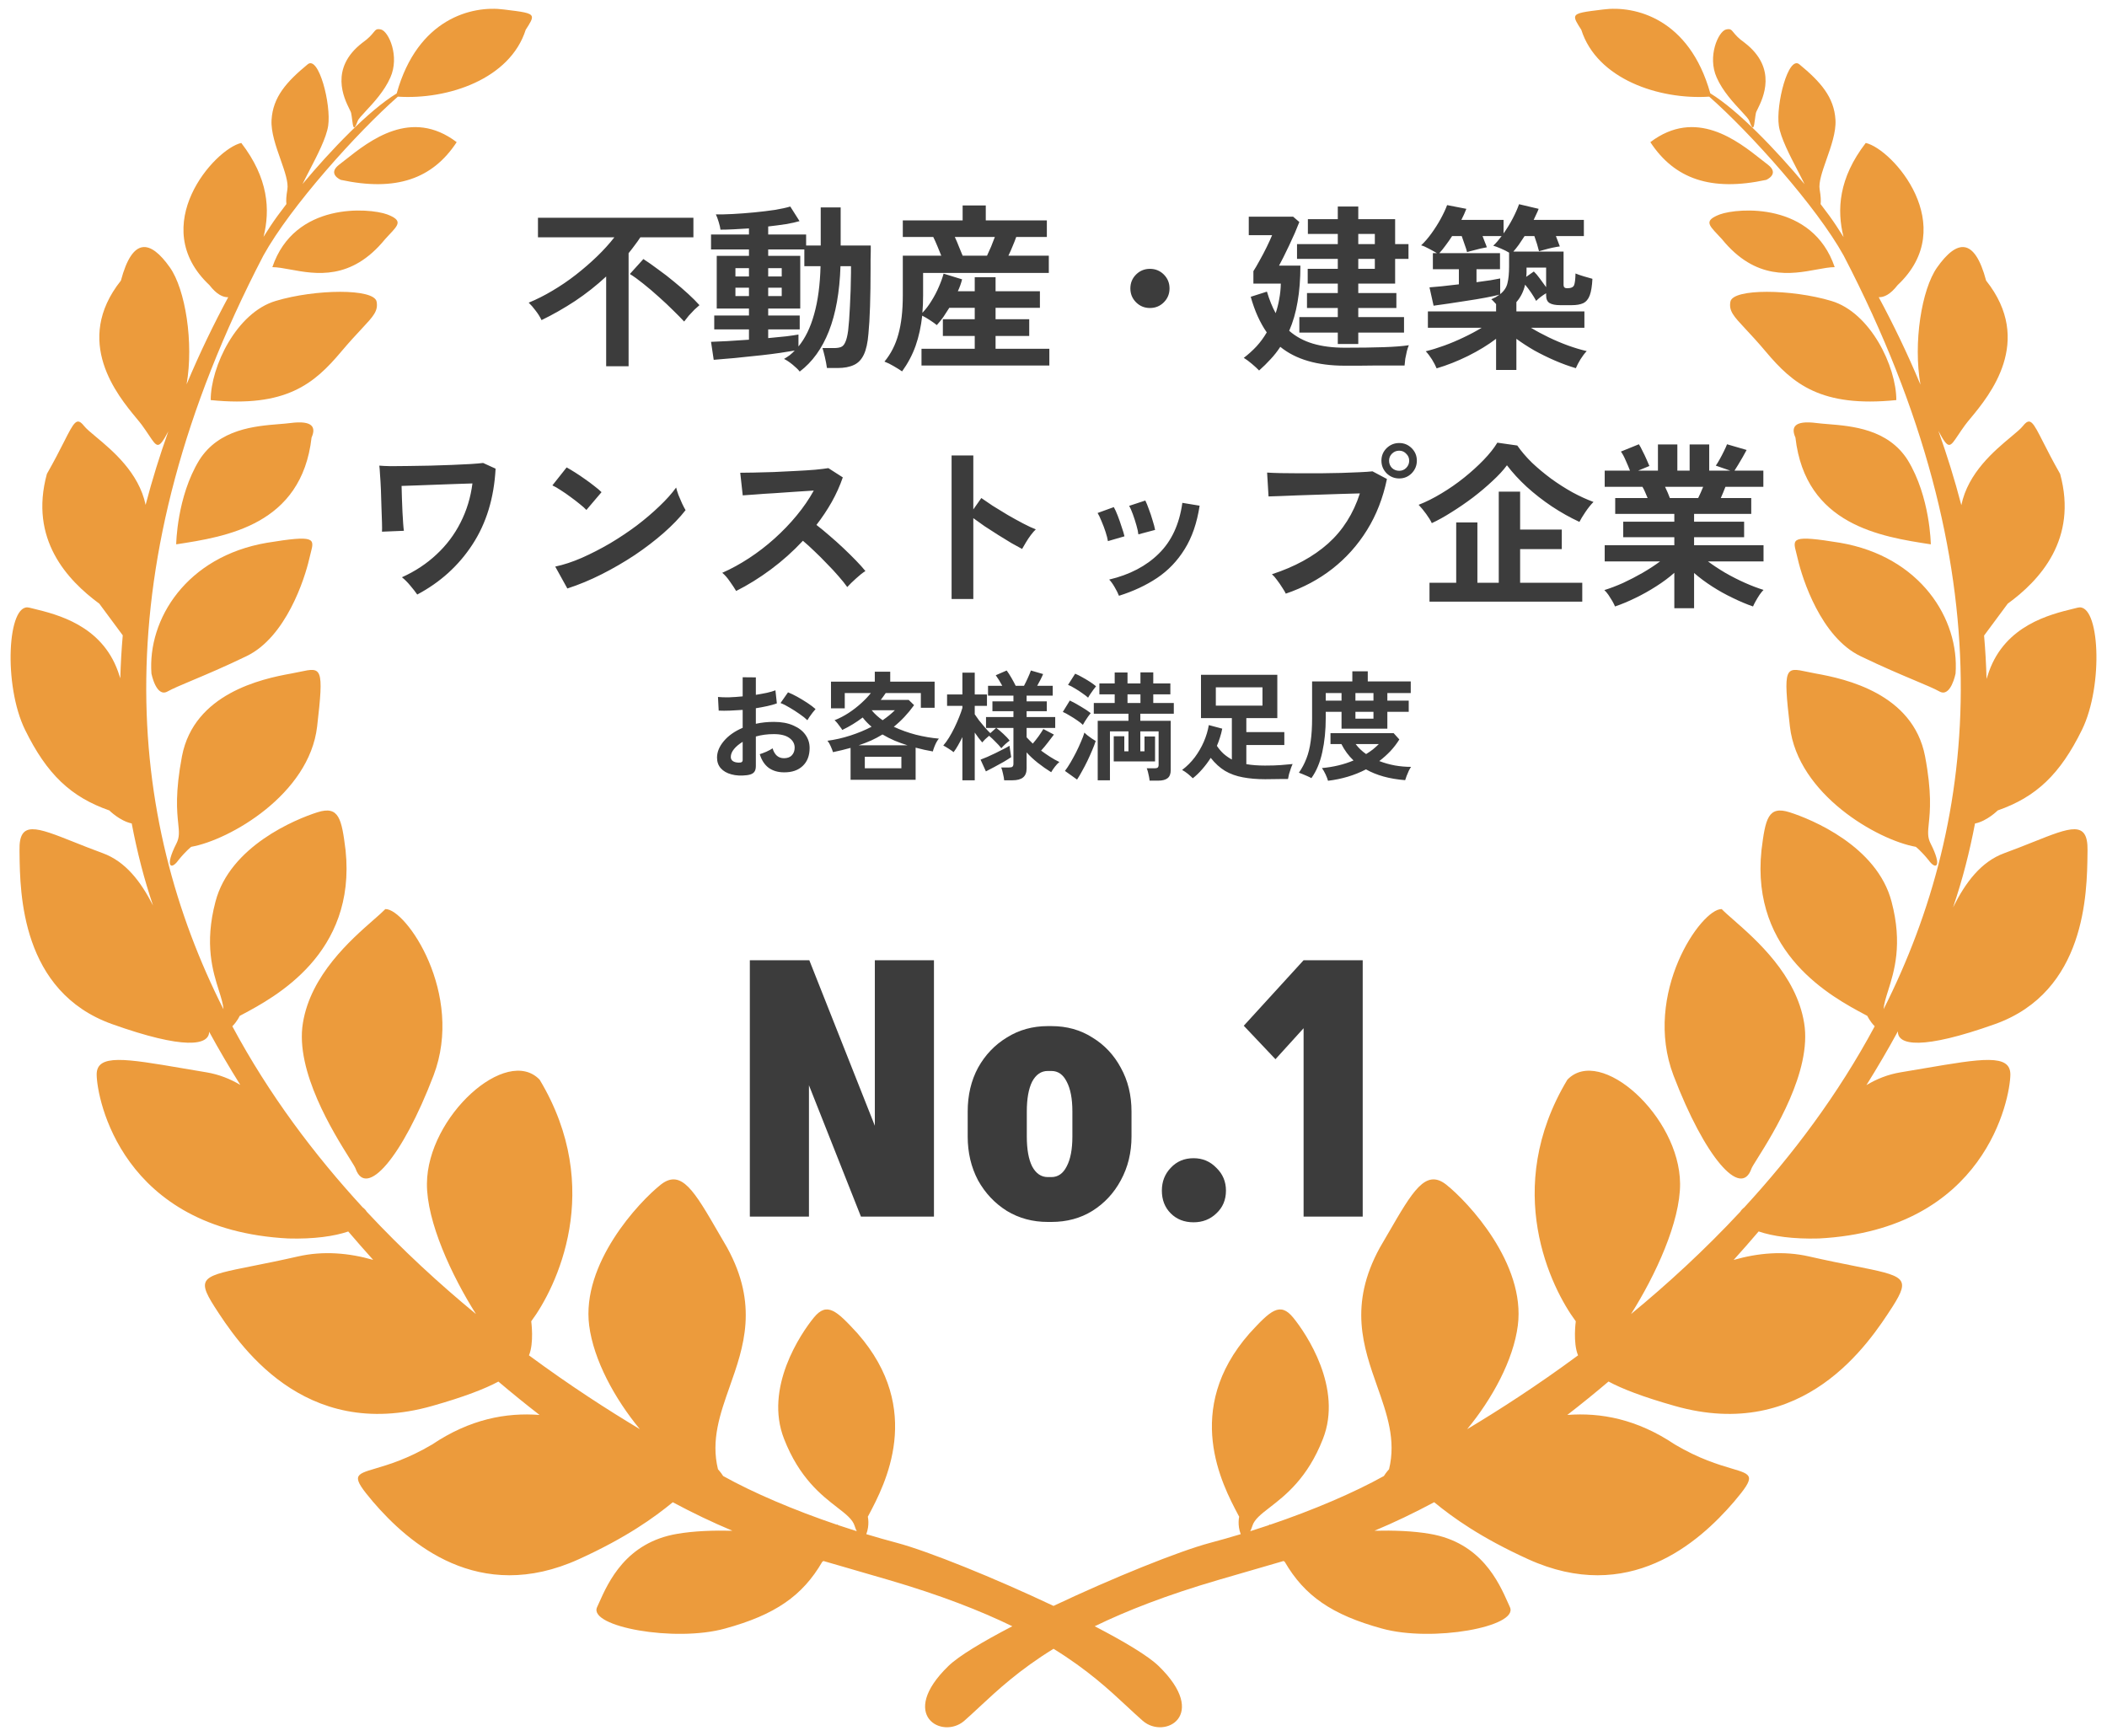
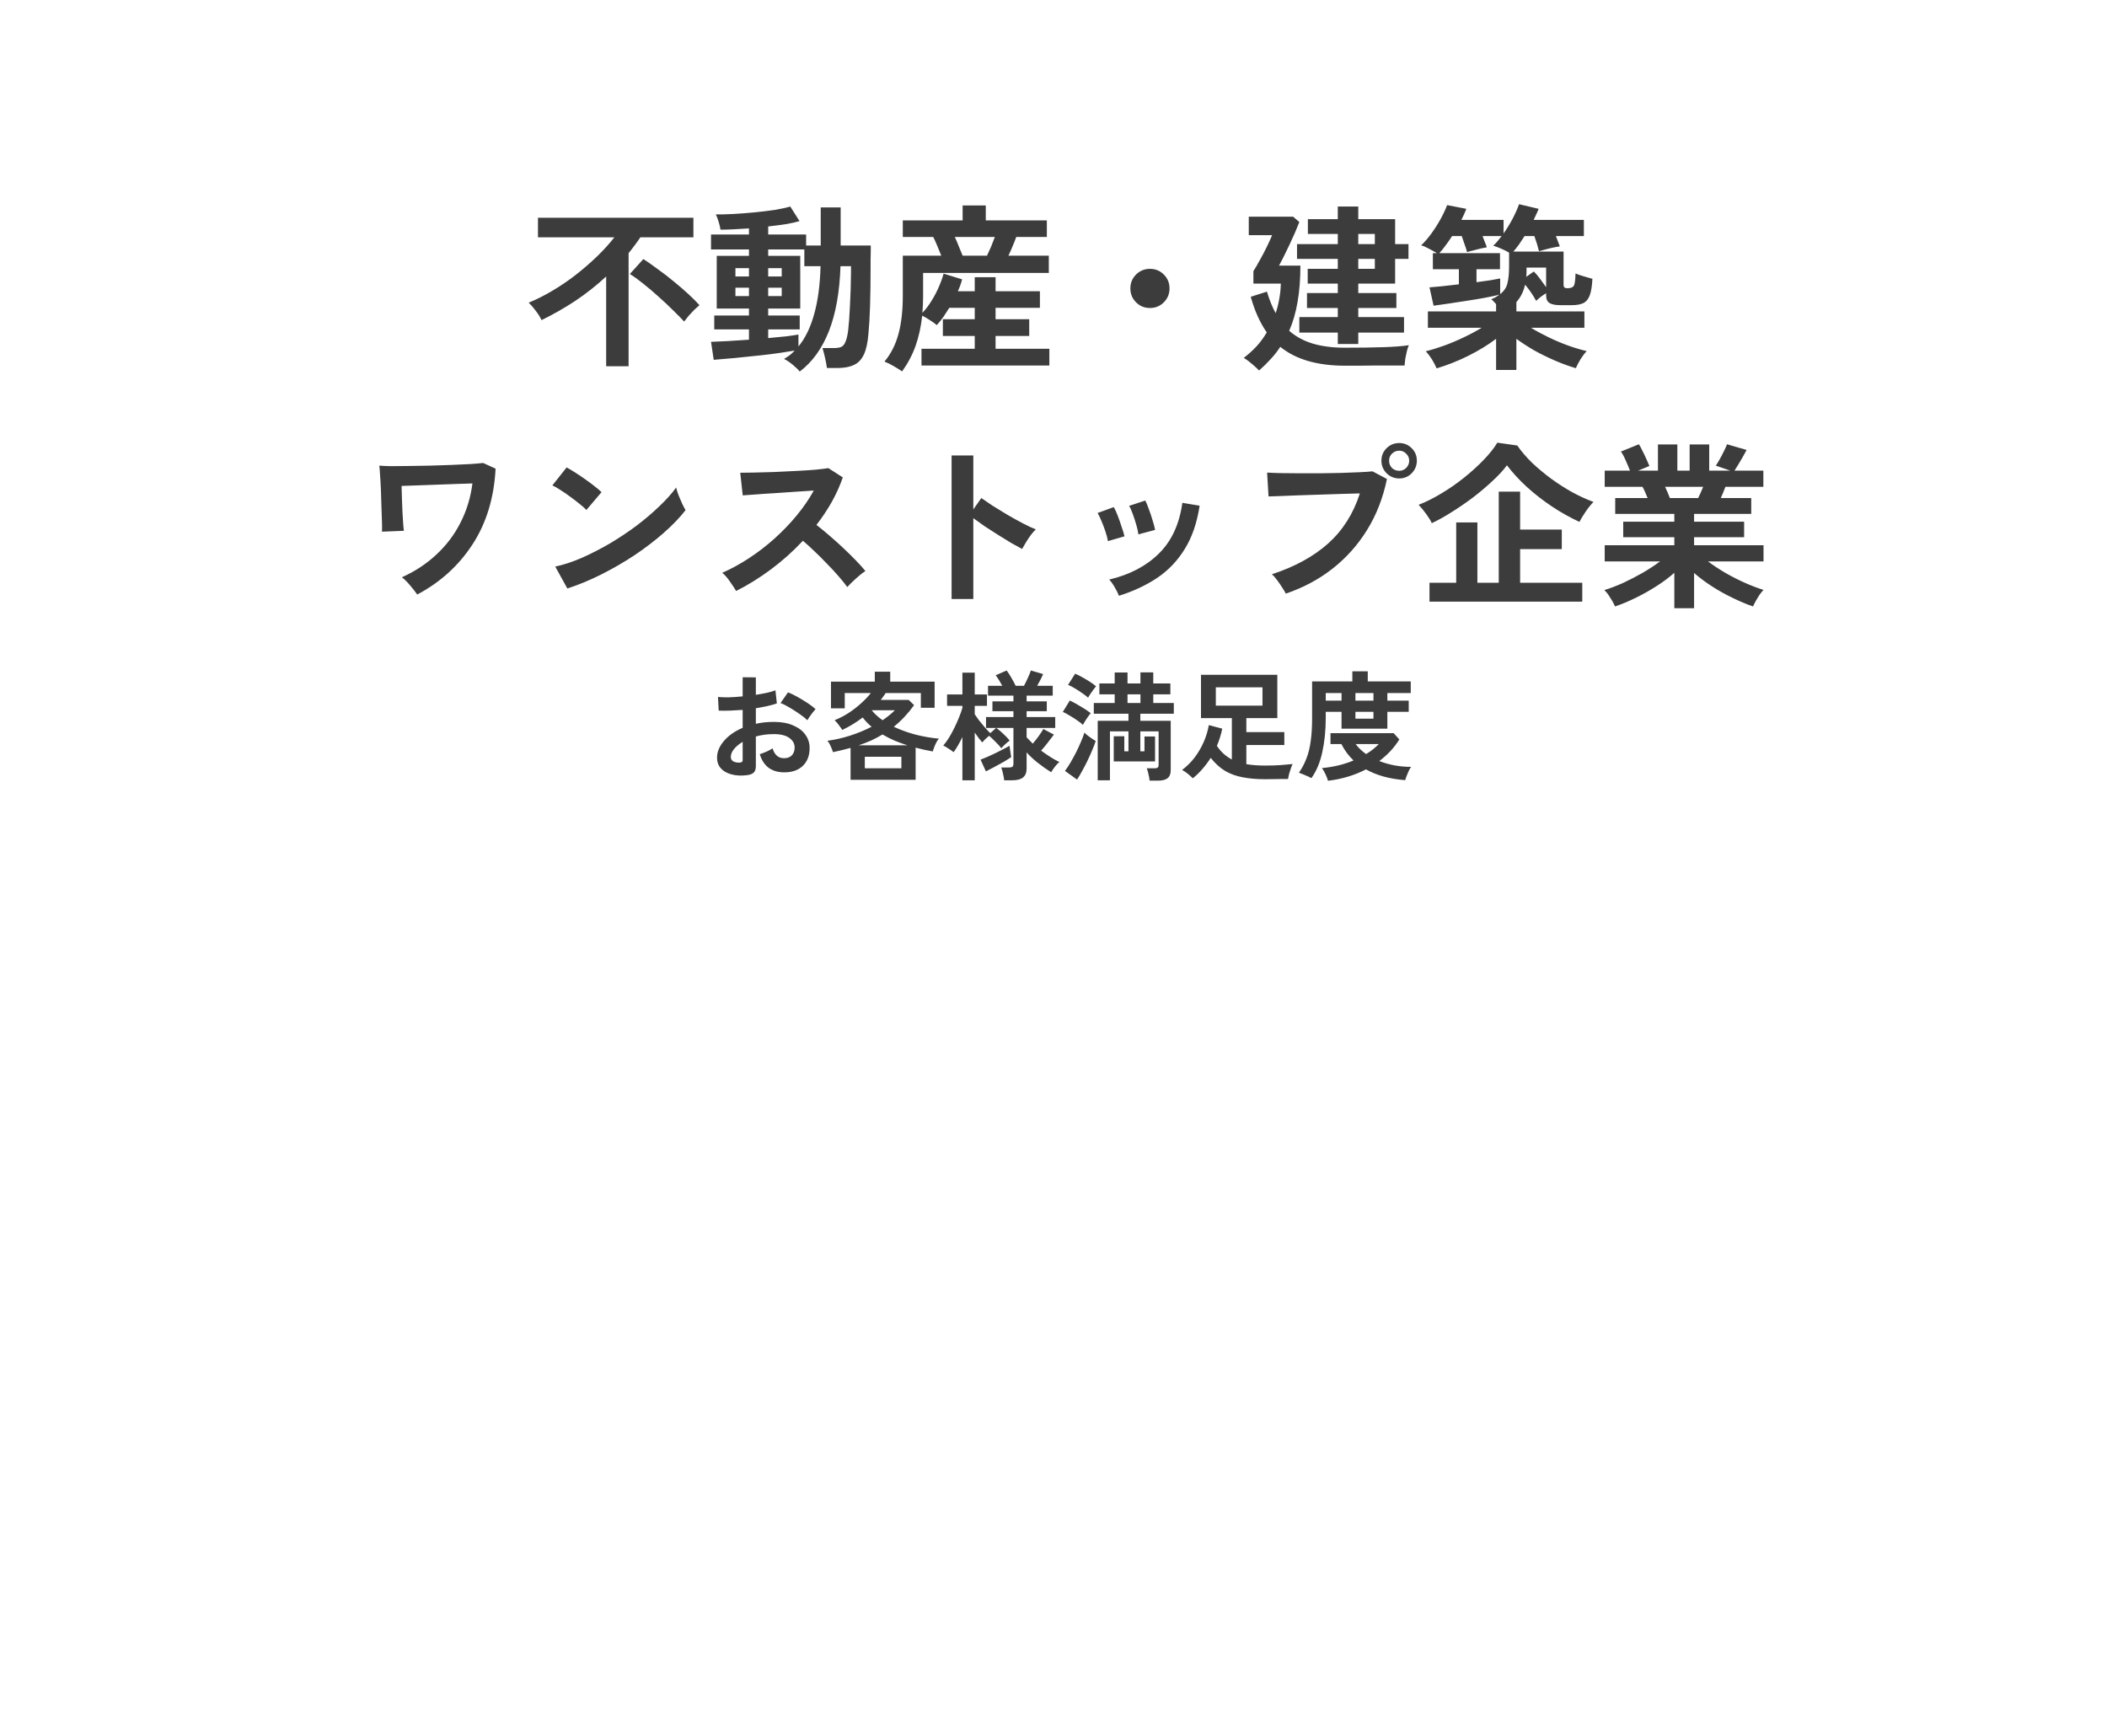
<svg xmlns="http://www.w3.org/2000/svg" width="142" height="117" viewBox="0 0 142 117" fill="none">
-   <path fill-rule="evenodd" clip-rule="evenodd" d="M26.813 6.514C30.198 6.734 34.378 5.323 35.429 2.008C35.731 1.539 35.905 1.269 35.836 1.094C35.744 0.857 35.211 0.792 33.956 0.639C31.819 0.358 28.144 1.237 26.734 6.299C24.863 7.435 22.291 10.126 20.388 12.405C20.523 12.126 20.684 11.815 20.854 11.488L20.854 11.488C21.386 10.463 21.997 9.286 22.117 8.478C22.33 7.038 21.478 3.714 20.733 4.337C19.312 5.51 18.39 6.541 18.301 8.087C18.255 8.893 18.594 9.859 18.905 10.742C19.19 11.553 19.451 12.295 19.366 12.78C19.289 13.224 19.276 13.54 19.302 13.753C18.858 14.328 18.49 14.836 18.23 15.233C18.076 15.47 17.919 15.713 17.761 15.963C18.219 14.135 18.087 12.005 16.261 9.635C14.45 10.043 9.871 15.234 14.113 19.216C14.611 19.86 15.041 20.045 15.381 20.032C14.428 21.802 13.469 23.769 12.575 25.905C13.067 23.094 12.492 19.5 11.449 18.024C10.118 16.14 8.929 15.98 8.148 18.913C4.898 23.003 7.928 26.659 9.191 28.184C9.35 28.375 9.48 28.533 9.568 28.654C9.758 28.914 9.911 29.144 10.04 29.337L10.04 29.337C10.31 29.742 10.47 29.982 10.635 29.986C10.815 29.99 11.001 29.716 11.345 29.075C10.781 30.656 10.263 32.31 9.814 34.027C9.354 31.85 7.581 30.371 6.472 29.446C6.107 29.142 5.814 28.897 5.663 28.707C5.171 28.088 4.993 28.439 4.306 29.792C4.027 30.343 3.663 31.059 3.16 31.942C1.953 36.351 4.545 39.106 6.693 40.688L8.273 42.822C8.19 43.775 8.134 44.74 8.107 45.716C8.058 45.56 8.007 45.406 7.953 45.257C6.839 42.143 3.856 41.416 2.272 41.029C2.165 41.003 2.064 40.978 1.971 40.955C0.498 40.581 0.214 46.181 1.687 49.185C3.16 52.189 4.775 53.718 7.367 54.624C7.367 54.624 8.074 55.333 8.877 55.501C9.056 56.448 9.268 57.4 9.515 58.357C9.744 59.24 10.011 60.132 10.314 61.033C9.489 59.411 8.458 58.065 6.924 57.504C6.209 57.243 5.566 56.987 4.993 56.758C2.446 55.745 1.271 55.277 1.315 57.309C1.316 57.382 1.317 57.458 1.317 57.539L1.317 57.539L1.317 57.539C1.349 60.202 1.429 66.832 7.545 69.023C12.418 70.76 14.088 70.465 14.096 69.541C14.748 70.737 15.45 71.933 16.195 73.124C15.511 72.717 14.76 72.418 13.917 72.276C13.362 72.184 12.837 72.095 12.344 72.011L12.343 72.01C8.442 71.346 6.5 71.015 6.515 72.436C6.533 74.035 8.184 82.888 19.42 83.474C21.152 83.524 22.54 83.323 23.471 83.003C24.021 83.648 24.581 84.286 25.15 84.917C23.517 84.451 21.797 84.297 20.093 84.683C18.886 84.958 17.873 85.16 17.039 85.326C13.656 86.001 13.196 86.093 14.449 88.061C16.029 90.514 20.413 97.233 29.128 94.762C31.291 94.15 32.697 93.6 33.589 93.12C34.505 93.896 35.43 94.647 36.363 95.369C34.11 95.197 31.675 95.648 29.128 97.357C27.488 98.33 26.178 98.718 25.311 98.975C23.879 99.399 23.653 99.466 25.134 101.215C27.531 104.006 32.252 108.165 39.015 105.09C42.221 103.632 44.095 102.278 45.341 101.253C46.687 101.973 48.029 102.616 49.361 103.173C48.074 103.144 46.771 103.186 45.636 103.383C42.186 103.965 40.999 106.626 40.366 108.046C40.321 108.145 40.28 108.239 40.24 108.325C39.637 109.64 45.476 110.707 48.867 109.765C52.239 108.841 54.085 107.561 55.416 105.268L55.426 105.261L55.439 105.252L55.463 105.235L55.495 105.213L56.513 105.508L56.516 105.509L56.517 105.509L56.522 105.51C57.743 105.864 58.868 106.19 59.907 106.494C63.388 107.513 66.083 108.568 68.224 109.611C66.225 110.648 64.617 111.612 63.919 112.289C60.493 115.613 63.511 117.266 64.984 115.986C65.319 115.692 65.659 115.376 66.017 115.042C67.24 113.904 68.69 112.554 71.001 111.13C73.312 112.554 74.763 113.904 75.985 115.043L75.985 115.043L75.986 115.044L75.987 115.044L75.987 115.045C76.345 115.378 76.683 115.693 77.018 115.986C78.492 117.266 81.509 115.613 78.083 112.289C77.385 111.612 75.777 110.648 73.778 109.611C75.918 108.568 78.614 107.512 82.095 106.494C83.136 106.189 84.264 105.862 85.489 105.508L86.506 105.213C86.556 105.249 86.585 105.268 86.585 105.268C87.916 107.561 89.763 108.841 93.135 109.765C96.525 110.707 102.365 109.64 101.761 108.325C101.747 108.293 101.732 108.26 101.717 108.226C101.691 108.169 101.664 108.109 101.636 108.046L101.636 108.046C101.003 106.626 99.816 103.965 96.365 103.383C95.228 103.185 93.921 103.144 92.632 103.173C93.965 102.615 95.309 101.971 96.655 101.25C97.902 102.275 99.776 103.63 102.986 105.09C109.748 108.165 114.47 104.006 116.866 101.215C118.347 99.466 118.121 99.399 116.69 98.975C115.823 98.718 114.513 98.33 112.872 97.357C110.321 95.645 107.882 95.196 105.626 95.369C106.561 94.646 107.488 93.894 108.406 93.116C109.297 93.598 110.705 94.149 112.873 94.762C121.588 97.233 125.972 90.514 127.552 88.061C128.805 86.093 128.345 86.001 124.962 85.326C124.128 85.16 123.116 84.958 121.908 84.683C120.199 84.296 118.474 84.452 116.838 84.921C117.409 84.288 117.971 83.647 118.523 83C119.454 83.321 120.845 83.524 122.583 83.474C133.818 82.888 135.469 74.035 135.487 72.436C135.503 71.015 133.56 71.346 129.66 72.01C129.166 72.094 128.641 72.184 128.085 72.276C127.233 72.419 126.475 72.723 125.786 73.138C126.539 71.932 127.248 70.722 127.907 69.512C127.88 70.459 129.534 70.778 134.458 69.023C140.574 66.832 140.653 60.202 140.685 57.539C140.686 57.459 140.687 57.382 140.688 57.309C140.717 55.28 139.555 55.743 137.02 56.754L137.019 56.754L137.019 56.754C136.444 56.984 135.798 57.241 135.079 57.504C133.505 58.08 132.46 59.481 131.625 61.159C131.947 60.21 132.229 59.269 132.469 58.339C132.715 57.39 132.926 56.445 133.104 55.505C133.915 55.345 134.635 54.624 134.635 54.624C137.227 53.718 138.842 52.189 140.315 49.185C141.788 46.181 141.505 40.581 140.031 40.955C139.938 40.978 139.837 41.003 139.73 41.029C138.146 41.416 135.163 42.143 134.049 45.257C133.99 45.42 133.934 45.589 133.882 45.761C133.856 44.775 133.8 43.8 133.716 42.837L135.309 40.688C137.456 39.124 140.048 36.351 138.841 31.942C138.338 31.059 137.975 30.343 137.695 29.792C137.008 28.439 136.83 28.088 136.338 28.707C136.187 28.897 135.894 29.142 135.529 29.446L135.529 29.446L135.529 29.446C134.417 30.374 132.637 31.859 132.183 34.047C131.73 32.31 131.207 30.638 130.636 29.041C130.992 29.706 131.182 29.99 131.365 29.986C131.53 29.982 131.69 29.742 131.96 29.337C132.089 29.144 132.242 28.914 132.433 28.654C132.52 28.533 132.65 28.375 132.809 28.184C134.072 26.659 137.102 23.003 133.853 18.913C133.072 15.98 131.882 16.14 130.551 18.024C129.505 19.504 128.931 23.112 129.429 25.927C128.533 23.783 127.572 21.808 126.615 20.031C126.956 20.047 127.388 19.863 127.889 19.216C132.131 15.234 127.552 10.043 125.741 9.635C123.91 12.012 123.783 14.147 124.245 15.978C124.079 15.716 123.915 15.462 123.754 15.215C123.498 14.823 123.136 14.322 122.699 13.757C122.726 13.544 122.713 13.227 122.636 12.78C122.551 12.295 122.812 11.553 123.097 10.742C123.408 9.859 123.747 8.893 123.701 8.087C123.612 6.541 122.689 5.51 121.269 4.337C120.524 3.714 119.672 7.038 119.885 8.478C120.004 9.286 120.616 10.463 121.148 11.488C121.319 11.818 121.482 12.131 121.617 12.412C119.717 10.133 117.14 7.434 115.263 6.289C113.851 1.236 110.18 0.358 108.044 0.639C106.789 0.792 106.256 0.857 106.164 1.094C106.095 1.269 106.269 1.539 106.571 2.008C107.622 5.325 111.806 6.736 115.192 6.514C117.941 8.934 122.429 13.93 124.251 17.224C135.232 38.338 133.416 55.2 126.943 68.022C126.966 67.666 127.095 67.257 127.249 66.769C127.657 65.48 128.239 63.639 127.481 60.775C126.505 57.024 122.068 55.211 120.612 54.749C119.157 54.287 118.979 55.176 118.713 57.309C117.985 64.284 123.482 67.212 125.693 68.389L125.848 68.472C125.848 68.472 126.006 68.829 126.345 69.172C123.873 73.779 120.81 77.845 117.555 81.38C117.434 81.473 117.345 81.569 117.289 81.667C114.879 84.256 112.369 86.555 109.922 88.569C111.576 85.95 113.248 82.333 113.228 79.777C113.193 75.245 107.85 70.445 105.631 72.774C101.212 80.133 104.531 86.817 106.199 89.056C106.199 89.056 105.998 90.516 106.353 91.352C103.571 93.407 100.989 95.063 98.877 96.328C100.575 94.274 101.996 91.663 102.293 89.34C102.826 85.18 98.956 81.02 97.448 79.829C96.075 78.775 95.205 80.278 93.572 83.1L93.57 83.103L93.569 83.104L93.564 83.112C93.384 83.424 93.194 83.753 92.992 84.096C90.879 87.952 91.88 90.788 92.818 93.447C93.472 95.299 94.095 97.064 93.614 99.027C93.614 99.027 93.415 99.245 93.265 99.486C91.247 100.61 88.52 101.776 85.585 102.772C85.576 102.757 85.568 102.749 85.559 102.749C85.548 102.748 85.536 102.762 85.521 102.794C85.104 102.934 84.683 103.072 84.259 103.205C84.31 103.109 84.358 102.991 84.401 102.85C84.537 102.405 84.987 102.056 85.584 101.594C86.632 100.783 88.129 99.623 89.158 96.984C90.507 93.553 88.04 89.892 87.153 88.807C86.265 87.723 85.626 88.328 84.206 89.874C79.697 95.015 82.372 100.071 83.441 102.091L83.514 102.228C83.514 102.228 83.379 102.784 83.618 103.403C82.936 103.61 82.249 103.806 81.562 103.988C79.453 104.548 74.968 106.362 71.001 108.24C67.034 106.362 62.549 104.548 60.44 103.988C59.753 103.806 59.065 103.61 58.383 103.403C58.621 102.784 58.486 102.228 58.486 102.228L58.559 102.091C59.628 100.071 62.303 95.015 57.794 89.874C56.374 88.328 55.735 87.723 54.848 88.807C53.96 89.892 51.493 93.553 52.842 96.984C53.871 99.623 55.368 100.783 56.416 101.594C57.013 102.056 57.464 102.405 57.599 102.85C57.642 102.991 57.69 103.109 57.741 103.205C57.318 103.072 56.897 102.934 56.481 102.794C56.466 102.762 56.454 102.748 56.442 102.749C56.434 102.749 56.425 102.757 56.416 102.772C53.48 101.776 50.753 100.61 48.736 99.485C48.585 99.244 48.387 99.027 48.387 99.027C47.906 97.064 48.529 95.299 49.182 93.447C50.121 90.788 51.122 87.952 49.008 84.096C48.804 83.749 48.612 83.416 48.429 83.1L48.429 83.1C46.796 80.278 45.926 78.775 44.553 79.829C43.044 81.02 39.175 85.18 39.707 89.34C40.005 91.662 41.425 94.273 43.123 96.327C41.011 95.062 38.43 93.406 35.649 91.352C36.003 90.515 35.802 89.056 35.802 89.056C37.47 86.817 40.789 80.133 36.37 72.774C34.151 70.445 28.808 75.245 28.773 79.777C28.753 82.332 30.424 85.949 32.078 88.568C29.632 86.554 27.124 84.256 24.714 81.668C24.657 81.57 24.569 81.472 24.446 81.379C21.191 77.844 18.129 73.779 15.658 69.172C15.997 68.829 16.154 68.472 16.154 68.472L16.31 68.389C18.521 67.212 24.018 64.284 23.29 57.309C23.024 55.176 22.846 54.287 21.391 54.749C19.935 55.211 15.498 57.024 14.521 60.775C13.764 63.639 14.346 65.48 14.754 66.769C14.908 67.258 15.037 67.667 15.06 68.023C8.586 55.202 6.769 38.339 17.751 17.224C19.576 13.924 24.078 8.916 26.813 6.514ZM10.206 45.399C9.94 41.737 12.567 37.506 17.998 36.582C21.261 36.048 21.197 36.291 20.942 37.262L20.942 37.262L20.942 37.263C20.908 37.391 20.871 37.531 20.838 37.684C20.537 38.999 19.276 42.946 16.614 44.225C15.142 44.938 13.895 45.463 12.947 45.862L12.947 45.862L12.947 45.862L12.947 45.862C12.192 46.18 11.627 46.418 11.289 46.607C10.526 47.034 10.206 45.399 10.206 45.399ZM21.372 48.972C20.839 53.54 15.479 56.615 12.887 57.077C12.887 57.077 12.532 57.344 12.017 57.984C11.538 58.659 11.076 58.446 11.893 56.846C12.107 56.426 12.07 56.067 12.01 55.49C11.927 54.676 11.798 53.428 12.266 50.962C13.082 46.75 17.626 45.754 19.614 45.399C19.839 45.359 20.043 45.316 20.226 45.277L20.226 45.276L20.227 45.276C21.674 44.969 21.844 44.932 21.372 48.972ZM23.554 78.068C23.78 78.429 23.933 78.672 23.964 78.764C24.674 80.808 27.106 78.017 29.218 72.489C31.313 66.979 27.355 61.237 25.97 61.273C25.785 61.465 25.507 61.709 25.171 62.003C23.646 63.341 20.938 65.716 20.414 68.952C19.874 72.198 22.505 76.394 23.554 78.068ZM11.875 36.689C15.247 36.173 20.324 35.391 20.998 29.49C21.3 28.814 21.105 28.317 19.578 28.512C19.352 28.541 19.09 28.563 18.804 28.586C17.182 28.718 14.764 28.916 13.437 31.001C11.91 33.489 11.875 36.689 11.875 36.689ZM14.2 26.966C19.277 27.481 21.176 25.864 22.986 23.713C23.543 23.052 23.999 22.563 24.359 22.178C25.17 21.31 25.493 20.963 25.383 20.335C25.223 19.429 21.247 19.482 18.584 20.282C15.94 21.064 14.2 24.708 14.2 26.966ZM19.568 18.166C19.108 18.082 18.698 18.006 18.355 18.006C19.846 13.598 24.869 14.007 26.094 14.451C27.142 14.852 26.865 15.146 26.251 15.799C26.158 15.898 26.057 16.005 25.952 16.122C23.673 18.922 21.274 18.48 19.568 18.166ZM22.968 12.123C26.678 12.922 29.145 12.069 30.778 9.581C27.717 7.261 24.921 9.471 23.282 10.767L23.282 10.767C23.125 10.891 22.979 11.007 22.844 11.109C22.045 11.732 22.968 12.123 22.968 12.123ZM23.554 7.361C23.613 7.48 23.655 7.565 23.663 7.607C23.693 7.751 23.714 7.917 23.733 8.072V8.072C23.793 8.547 23.838 8.91 24.106 8.158C24.151 8.024 24.369 7.79 24.658 7.479L24.658 7.479C25.172 6.928 25.91 6.135 26.307 5.225C26.946 3.803 26.201 2.132 25.686 1.99C25.39 1.921 25.33 1.994 25.17 2.189C25.043 2.345 24.852 2.579 24.426 2.879C22.184 4.605 23.192 6.632 23.554 7.361ZM131.794 45.399C132.06 41.737 129.433 37.506 124.002 36.582C120.739 36.048 120.803 36.291 121.058 37.262C121.092 37.39 121.129 37.531 121.162 37.684C121.463 38.999 122.724 42.946 125.386 44.225C126.859 44.938 128.105 45.463 129.053 45.862C129.808 46.18 130.373 46.418 130.711 46.607C131.474 47.034 131.794 45.399 131.794 45.399ZM129.114 57.077C126.523 56.615 121.162 53.54 120.63 48.972C120.157 44.932 120.328 44.969 121.775 45.276L121.775 45.276L121.775 45.277C121.958 45.316 122.162 45.359 122.387 45.399C124.375 45.754 128.919 46.75 129.736 50.962C130.203 53.428 130.075 54.676 129.991 55.49C129.932 56.067 129.895 56.426 130.108 56.846C130.925 58.446 130.463 58.659 129.984 57.984C129.469 57.344 129.114 57.077 129.114 57.077ZM118.449 78.068C118.223 78.429 118.07 78.672 118.039 78.764C117.329 80.808 114.897 78.017 112.785 72.489C110.69 66.979 114.648 61.237 116.033 61.273C116.218 61.465 116.496 61.709 116.832 62.003L116.832 62.003C118.357 63.341 121.065 65.716 121.589 68.952C122.129 72.198 119.498 76.394 118.449 78.068ZM130.126 36.689C126.753 36.173 121.677 35.391 121.002 29.49C120.7 28.814 120.896 28.317 122.422 28.512C122.648 28.541 122.91 28.563 123.196 28.586C124.818 28.718 127.236 28.916 128.564 31.001C130.09 33.489 130.126 36.689 130.126 36.689ZM127.802 26.966C122.725 27.481 120.826 25.864 119.015 23.713C118.459 23.052 118.003 22.563 117.643 22.178C116.832 21.31 116.508 20.963 116.619 20.335C116.779 19.429 120.755 19.482 123.417 20.282C126.062 21.064 127.802 24.708 127.802 26.966ZM123.648 18.006C123.304 18.006 122.895 18.082 122.435 18.166C120.729 18.48 118.329 18.922 116.051 16.122C115.945 16.005 115.844 15.898 115.751 15.799C115.137 15.146 114.861 14.852 115.909 14.451C117.133 14.007 122.157 13.598 123.648 18.006ZM111.224 9.581C112.857 12.069 115.324 12.922 119.034 12.123C119.034 12.123 119.957 11.732 119.158 11.109C119.023 11.007 118.876 10.891 118.719 10.767L118.719 10.767C117.08 9.471 114.285 7.261 111.224 9.581ZM118.449 7.361L118.449 7.361C118.811 6.632 119.819 4.605 117.577 2.879C117.151 2.579 116.96 2.345 116.832 2.189C116.673 1.994 116.613 1.921 116.317 1.99C115.802 2.132 115.056 3.803 115.695 5.225C116.093 6.135 116.831 6.928 117.345 7.479L117.345 7.479C117.634 7.79 117.852 8.024 117.896 8.158C118.164 8.91 118.21 8.547 118.269 8.072L118.27 8.072C118.289 7.917 118.31 7.751 118.34 7.607C118.348 7.565 118.39 7.48 118.449 7.361Z" fill="#EC9B3C" />
  <path d="M40.852 24.684V18.636C40.196 19.244 39.496 19.796 38.752 20.292C38.008 20.78 37.256 21.208 36.496 21.576C36.4 21.368 36.268 21.156 36.1 20.94C35.94 20.724 35.784 20.544 35.632 20.4C36.16 20.184 36.692 19.916 37.228 19.596C37.772 19.276 38.296 18.92 38.8 18.528C39.312 18.128 39.788 17.716 40.228 17.292C40.676 16.86 41.068 16.428 41.404 15.996H36.256V14.676H46.732V15.996H43.156C43.036 16.18 42.908 16.36 42.772 16.536C42.644 16.712 42.508 16.888 42.364 17.064V24.684H40.852ZM46.108 21.672C45.916 21.464 45.668 21.212 45.364 20.916C45.068 20.62 44.744 20.316 44.392 20.004C44.04 19.684 43.692 19.388 43.348 19.116C43.012 18.844 42.712 18.628 42.448 18.468L43.36 17.46C43.68 17.668 44.016 17.904 44.368 18.168C44.728 18.424 45.08 18.696 45.424 18.984C45.768 19.264 46.088 19.54 46.384 19.812C46.68 20.084 46.932 20.336 47.14 20.568C47.052 20.64 46.94 20.74 46.804 20.868C46.676 20.996 46.548 21.132 46.42 21.276C46.3 21.42 46.196 21.552 46.108 21.672ZM53.896 25.044C53.792 24.908 53.632 24.752 53.416 24.576C53.2 24.4 53.008 24.272 52.84 24.192C52.976 24.112 53.104 24.028 53.224 23.94C53.344 23.844 53.456 23.74 53.56 23.628C53.288 23.676 52.96 23.728 52.576 23.784C52.192 23.84 51.784 23.892 51.352 23.94C50.92 23.988 50.496 24.032 50.08 24.072C49.664 24.12 49.284 24.156 48.94 24.18C48.596 24.212 48.316 24.236 48.1 24.252L47.92 23.04C48.184 23.032 48.544 23.016 49 22.992C49.464 22.96 49.956 22.928 50.476 22.896V22.2H48.136V21.264H50.476V20.796H48.304V17.244H50.476V16.812H47.92V15.804H50.476V15.396C50.116 15.42 49.768 15.44 49.432 15.456C49.104 15.472 48.812 15.48 48.556 15.48C48.54 15.344 48.5 15.172 48.436 14.964C48.372 14.748 48.308 14.576 48.244 14.448C48.556 14.456 48.94 14.448 49.396 14.424C49.852 14.4 50.328 14.364 50.824 14.316C51.32 14.268 51.784 14.212 52.216 14.148C52.648 14.076 52.996 14 53.26 13.92L53.884 14.904C53.644 14.976 53.336 15.044 52.96 15.108C52.592 15.164 52.196 15.216 51.772 15.264V15.804H54.328V16.548H55.312V13.98H56.656V16.548H58.684C58.684 16.612 58.684 16.736 58.684 16.92C58.684 17.104 58.68 17.304 58.672 17.52C58.672 17.736 58.672 17.928 58.672 18.096C58.672 19.04 58.66 19.888 58.636 20.64C58.612 21.392 58.576 22.008 58.528 22.488C58.48 23.096 58.376 23.568 58.216 23.904C58.056 24.24 57.832 24.472 57.544 24.6C57.256 24.736 56.892 24.804 56.452 24.804H55.732C55.7 24.572 55.652 24.32 55.588 24.048C55.524 23.784 55.472 23.588 55.432 23.46H56.2C56.4 23.46 56.56 23.436 56.68 23.388C56.8 23.34 56.896 23.232 56.968 23.064C57.048 22.896 57.112 22.636 57.16 22.284C57.208 21.884 57.248 21.34 57.28 20.652C57.32 19.956 57.344 19.2 57.352 18.384V17.94H56.644C56.588 19.676 56.328 21.136 55.864 22.32C55.4 23.496 54.744 24.404 53.896 25.044ZM53.812 23.352C54.268 22.8 54.62 22.076 54.868 21.18C55.124 20.276 55.268 19.196 55.3 17.94H54.208V16.812H51.772V17.244H53.932V20.796H51.772V21.264H53.896V22.2H51.772V22.788C52.22 22.748 52.628 22.708 52.996 22.668C53.364 22.62 53.636 22.58 53.812 22.548V23.352ZM49.564 19.956H50.476V19.392H49.564V19.956ZM51.772 19.956H52.684V19.392H51.772V19.956ZM49.564 18.636H50.476V18.072H49.564V18.636ZM51.772 18.636H52.684V18.072H51.772V18.636ZM60.796 25.032C60.62 24.912 60.428 24.792 60.22 24.672C60.02 24.552 59.816 24.452 59.608 24.372C60.04 23.852 60.352 23.24 60.544 22.536C60.744 21.824 60.844 20.952 60.844 19.92V17.232H63.436C63.356 17.024 63.268 16.808 63.172 16.584C63.076 16.352 62.984 16.148 62.896 15.972H60.844V14.856H64.876V13.848H66.436V14.856H70.552V15.972H68.488C68.424 16.156 68.344 16.36 68.248 16.584C68.16 16.808 68.064 17.024 67.96 17.232H70.684V18.396H62.212V19.92C62.212 20.12 62.208 20.32 62.2 20.52C62.192 20.712 62.18 20.9 62.164 21.084C62.388 20.852 62.592 20.584 62.776 20.28C62.968 19.976 63.132 19.664 63.268 19.344C63.412 19.016 63.52 18.716 63.592 18.444L64.84 18.828C64.808 18.956 64.768 19.088 64.72 19.224C64.672 19.36 64.616 19.496 64.552 19.632H65.692V18.684H67.096V19.632H70.084V20.748H67.096V21.516H69.364V22.644H67.096V23.508H70.72V24.636H62.104V23.508H65.692V22.644H63.544V21.516H65.692V20.748H63.976C63.848 20.956 63.716 21.16 63.58 21.36C63.444 21.552 63.296 21.736 63.136 21.912C63.008 21.808 62.852 21.696 62.668 21.576C62.484 21.456 62.312 21.356 62.152 21.276C62.072 22.012 61.924 22.688 61.708 23.304C61.492 23.912 61.188 24.488 60.796 25.032ZM64.876 17.232H66.52C66.608 17.048 66.7 16.844 66.796 16.62C66.892 16.388 66.976 16.172 67.048 15.972H64.348C64.444 16.172 64.536 16.388 64.624 16.62C64.72 16.844 64.804 17.048 64.876 17.232ZM77.5 20.76C77.132 20.76 76.82 20.632 76.564 20.376C76.308 20.12 76.18 19.808 76.18 19.44C76.18 19.072 76.308 18.76 76.564 18.504C76.82 18.248 77.132 18.12 77.5 18.12C77.868 18.12 78.18 18.248 78.436 18.504C78.692 18.76 78.82 19.072 78.82 19.44C78.82 19.808 78.692 20.12 78.436 20.376C78.18 20.632 77.868 20.76 77.5 20.76ZM90.16 23.184V22.416H87.568V21.372H90.16V20.76H88.084V19.752H90.16V19.116H88.132V18.12H90.16V17.448H87.412V16.452H90.16V15.768H88.144V14.772H90.16V13.92H91.54V14.772H94.024V16.452H94.924V17.448H94.024V19.116H91.54V19.752H94.108V20.76H91.54V21.372H94.624V22.416H91.54V23.184H90.16ZM84.856 24.972C84.744 24.852 84.584 24.704 84.376 24.528C84.168 24.352 83.984 24.216 83.824 24.12C84.128 23.888 84.412 23.632 84.676 23.352C84.94 23.064 85.172 22.748 85.372 22.404C84.916 21.748 84.556 20.948 84.292 20.004L85.384 19.656C85.552 20.216 85.748 20.7 85.972 21.108C86.076 20.804 86.156 20.488 86.212 20.16C86.276 19.824 86.312 19.476 86.32 19.116H84.472V18.276C84.592 18.092 84.732 17.852 84.892 17.556C85.06 17.26 85.22 16.956 85.372 16.644C85.524 16.332 85.644 16.068 85.732 15.852H84.16V14.604H87.148L87.568 14.964C87.488 15.172 87.388 15.416 87.268 15.696C87.148 15.968 87.02 16.248 86.884 16.536C86.748 16.824 86.62 17.088 86.5 17.328C86.38 17.568 86.28 17.76 86.2 17.904H87.64C87.64 18.816 87.576 19.632 87.448 20.352C87.328 21.064 87.14 21.712 86.884 22.296C87.332 22.688 87.864 22.976 88.48 23.16C89.096 23.344 89.816 23.436 90.64 23.436C91.664 23.436 92.532 23.424 93.244 23.4C93.964 23.376 94.532 23.332 94.948 23.268C94.908 23.356 94.864 23.488 94.816 23.664C94.776 23.832 94.74 24.004 94.708 24.18C94.684 24.356 94.668 24.508 94.66 24.636C94.436 24.636 94.148 24.636 93.796 24.636C93.452 24.636 93.084 24.636 92.692 24.636C92.3 24.644 91.924 24.648 91.564 24.648C91.204 24.648 90.896 24.648 90.64 24.648C88.776 24.648 87.324 24.224 86.284 23.376C86.092 23.672 85.876 23.948 85.636 24.204C85.396 24.468 85.136 24.724 84.856 24.972ZM91.54 16.452H92.656V15.768H91.54V16.452ZM91.54 18.12H92.656V17.448H91.54V18.12ZM100.828 24.936V22.836C100.292 23.244 99.664 23.628 98.944 23.988C98.232 24.34 97.524 24.62 96.82 24.828C96.748 24.652 96.644 24.452 96.508 24.228C96.372 24.012 96.232 23.828 96.088 23.676C96.48 23.58 96.896 23.452 97.336 23.292C97.776 23.132 98.212 22.948 98.644 22.74C99.084 22.532 99.488 22.316 99.856 22.092H96.232V20.988H100.828V20.496C100.772 20.432 100.716 20.372 100.66 20.316C100.612 20.26 100.56 20.212 100.504 20.172C100.616 20.124 100.716 20.076 100.804 20.028C100.892 19.972 100.976 19.916 101.056 19.86C100.808 19.924 100.492 19.992 100.108 20.064C99.724 20.136 99.316 20.204 98.884 20.268C98.452 20.332 98.036 20.396 97.636 20.46C97.236 20.516 96.896 20.564 96.616 20.604L96.34 19.368C96.524 19.352 96.796 19.328 97.156 19.296C97.516 19.256 97.904 19.212 98.32 19.164V18.144H96.568V17.064H96.844C96.7 16.976 96.52 16.876 96.304 16.764C96.088 16.644 95.912 16.568 95.776 16.536C96.016 16.312 96.248 16.044 96.472 15.732C96.704 15.412 96.912 15.084 97.096 14.748C97.28 14.412 97.424 14.104 97.528 13.824L98.824 14.076C98.776 14.196 98.724 14.32 98.668 14.448C98.612 14.568 98.552 14.692 98.488 14.82H101.332V15.732C101.556 15.42 101.76 15.088 101.944 14.736C102.128 14.384 102.272 14.06 102.376 13.764L103.696 14.076C103.656 14.188 103.604 14.308 103.54 14.436C103.484 14.556 103.424 14.684 103.36 14.82H106.744V15.912H104.86C104.972 16.192 105.06 16.424 105.124 16.608C104.996 16.624 104.836 16.652 104.644 16.692C104.46 16.732 104.284 16.776 104.116 16.824C103.948 16.864 103.816 16.9 103.72 16.932C103.688 16.796 103.644 16.636 103.588 16.452C103.532 16.268 103.472 16.088 103.408 15.912H102.748C102.62 16.112 102.492 16.304 102.364 16.488C102.236 16.664 102.112 16.82 101.992 16.956H105.376V19.212C105.376 19.356 105.456 19.428 105.616 19.428C105.872 19.428 106.028 19.36 106.084 19.224C106.14 19.088 106.172 18.824 106.18 18.432C106.308 18.488 106.492 18.552 106.732 18.624C106.972 18.696 107.168 18.752 107.32 18.792C107.296 19.28 107.236 19.652 107.14 19.908C107.044 20.164 106.896 20.34 106.696 20.436C106.504 20.524 106.248 20.568 105.928 20.568H105.148C104.828 20.568 104.588 20.52 104.428 20.424C104.276 20.328 104.2 20.156 104.2 19.908V19.764C104.08 19.836 103.956 19.92 103.828 20.016C103.708 20.112 103.608 20.2 103.528 20.28C103.44 20.112 103.328 19.928 103.192 19.728C103.056 19.528 102.92 19.348 102.784 19.188C102.68 19.644 102.484 20.036 102.196 20.364V20.988H106.78V22.092H103.18C103.548 22.316 103.948 22.532 104.38 22.74C104.812 22.948 105.248 23.132 105.688 23.292C106.136 23.452 106.552 23.576 106.936 23.664C106.792 23.816 106.652 24 106.516 24.216C106.38 24.44 106.276 24.64 106.204 24.816C105.74 24.68 105.268 24.508 104.788 24.3C104.308 24.092 103.844 23.864 103.396 23.616C102.956 23.36 102.556 23.1 102.196 22.836V24.936H100.828ZM101.104 19.824C101.368 19.616 101.532 19.368 101.596 19.08C101.668 18.792 101.704 18.416 101.704 17.952V17.028C101.56 16.94 101.376 16.848 101.152 16.752C100.928 16.656 100.756 16.592 100.636 16.56C100.732 16.472 100.828 16.372 100.924 16.26C101.02 16.148 101.112 16.032 101.2 15.912H99.916C99.972 16.048 100.024 16.184 100.072 16.32C100.128 16.448 100.172 16.564 100.204 16.668C100.1 16.684 99.96 16.712 99.784 16.752C99.608 16.792 99.436 16.836 99.268 16.884C99.1 16.924 98.968 16.96 98.872 16.992C98.84 16.856 98.788 16.692 98.716 16.5C98.652 16.3 98.584 16.104 98.512 15.912H97.864C97.72 16.136 97.572 16.348 97.42 16.548C97.276 16.748 97.136 16.92 97 17.064H101.092V18.144H99.508V19.02C99.86 18.972 100.176 18.928 100.456 18.888C100.744 18.84 100.96 18.8 101.104 18.768V19.824ZM104.2 19.356V18.036H102.88C102.88 18.148 102.88 18.256 102.88 18.36C102.88 18.464 102.872 18.564 102.856 18.66L103.372 18.3C103.5 18.42 103.636 18.58 103.78 18.78C103.932 18.98 104.072 19.172 104.2 19.356ZM28.12 40.072C27.992 39.888 27.836 39.688 27.652 39.472C27.468 39.248 27.28 39.06 27.088 38.908C27.976 38.508 28.752 37.996 29.416 37.372C30.088 36.748 30.628 36.032 31.036 35.224C31.452 34.408 31.72 33.528 31.84 32.584C31.528 32.592 31.16 32.604 30.736 32.62C30.312 32.636 29.872 32.652 29.416 32.668C28.968 32.684 28.536 32.7 28.12 32.716C27.704 32.732 27.352 32.744 27.064 32.752C27.072 33.016 27.08 33.3 27.088 33.604C27.104 33.908 27.116 34.208 27.124 34.504C27.14 34.8 27.156 35.064 27.172 35.296C27.188 35.52 27.204 35.68 27.22 35.776L25.744 35.836C25.752 35.724 25.752 35.52 25.744 35.224C25.736 34.92 25.724 34.576 25.708 34.192C25.7 33.8 25.688 33.412 25.672 33.028C25.656 32.636 25.636 32.292 25.612 31.996C25.596 31.692 25.58 31.488 25.564 31.384C25.732 31.4 25.992 31.412 26.344 31.42C26.696 31.42 27.1 31.416 27.556 31.408C28.02 31.4 28.5 31.392 28.996 31.384C29.5 31.368 29.988 31.352 30.46 31.336C30.932 31.312 31.352 31.292 31.72 31.276C32.088 31.252 32.368 31.228 32.56 31.204L33.4 31.588C33.296 33.564 32.776 35.268 31.84 36.7C30.912 38.124 29.672 39.248 28.12 40.072ZM38.236 39.664L37.42 38.188C37.988 38.068 38.584 37.872 39.208 37.6C39.84 37.32 40.472 36.996 41.104 36.628C41.736 36.252 42.336 35.852 42.904 35.428C43.472 34.996 43.984 34.56 44.44 34.12C44.904 33.68 45.28 33.26 45.568 32.86C45.6 32.996 45.652 33.164 45.724 33.364C45.804 33.564 45.888 33.76 45.976 33.952C46.064 34.136 46.14 34.28 46.204 34.384C45.812 34.888 45.32 35.4 44.728 35.92C44.144 36.432 43.496 36.928 42.784 37.408C42.072 37.88 41.328 38.312 40.552 38.704C39.776 39.096 39.004 39.416 38.236 39.664ZM39.52 34.372C39.416 34.26 39.268 34.128 39.076 33.976C38.892 33.824 38.684 33.664 38.452 33.496C38.228 33.328 38.008 33.176 37.792 33.04C37.576 32.896 37.388 32.788 37.228 32.716L38.188 31.504C38.348 31.592 38.536 31.704 38.752 31.84C38.968 31.976 39.188 32.124 39.412 32.284C39.644 32.444 39.86 32.604 40.06 32.764C40.26 32.916 40.42 33.052 40.54 33.172L39.52 34.372ZM49.612 39.832C49.508 39.656 49.368 39.444 49.192 39.196C49.024 38.948 48.852 38.752 48.676 38.608C49.276 38.344 49.876 38.016 50.476 37.624C51.076 37.232 51.648 36.792 52.192 36.304C52.744 35.808 53.244 35.288 53.692 34.744C54.148 34.192 54.532 33.632 54.844 33.064C54.452 33.088 54.02 33.116 53.548 33.148C53.084 33.18 52.62 33.212 52.156 33.244C51.7 33.268 51.284 33.296 50.908 33.328C50.54 33.352 50.256 33.372 50.056 33.388L49.888 31.864C50.088 31.864 50.388 31.86 50.788 31.852C51.188 31.844 51.636 31.832 52.132 31.816C52.628 31.792 53.12 31.768 53.608 31.744C54.104 31.72 54.548 31.692 54.94 31.66C55.34 31.62 55.636 31.584 55.828 31.552L56.8 32.176C56.608 32.736 56.36 33.288 56.056 33.832C55.752 34.368 55.408 34.884 55.024 35.38C55.304 35.596 55.6 35.84 55.912 36.112C56.232 36.384 56.544 36.664 56.848 36.952C57.152 37.24 57.432 37.516 57.688 37.78C57.944 38.044 58.156 38.28 58.324 38.488C58.124 38.616 57.912 38.784 57.688 38.992C57.464 39.192 57.268 39.384 57.1 39.568C56.948 39.352 56.752 39.108 56.512 38.836C56.272 38.556 56.012 38.276 55.732 37.996C55.46 37.708 55.184 37.432 54.904 37.168C54.624 36.896 54.36 36.656 54.112 36.448C53.448 37.16 52.728 37.804 51.952 38.38C51.176 38.956 50.396 39.44 49.612 39.832ZM64.132 40.372V30.7H65.596V34.336L66.136 33.568C66.328 33.704 66.58 33.876 66.892 34.084C67.212 34.284 67.552 34.492 67.912 34.708C68.272 34.916 68.62 35.108 68.956 35.284C69.292 35.46 69.576 35.592 69.808 35.68C69.712 35.768 69.6 35.896 69.472 36.064C69.352 36.224 69.24 36.392 69.136 36.568C69.032 36.736 68.948 36.88 68.884 37C68.692 36.896 68.452 36.764 68.164 36.604C67.884 36.436 67.584 36.252 67.264 36.052C66.952 35.852 66.648 35.656 66.352 35.464C66.064 35.264 65.812 35.084 65.596 34.924V40.372H64.132ZM75.412 40.156C75.348 39.988 75.252 39.796 75.124 39.58C74.996 39.356 74.872 39.184 74.752 39.064C76.136 38.736 77.252 38.152 78.1 37.312C78.956 36.472 79.484 35.332 79.684 33.892L80.848 34.084C80.672 35.244 80.336 36.22 79.84 37.012C79.352 37.804 78.732 38.452 77.98 38.956C77.236 39.452 76.38 39.852 75.412 40.156ZM74.668 36.472C74.644 36.312 74.592 36.108 74.512 35.86C74.432 35.612 74.34 35.368 74.236 35.128C74.14 34.888 74.052 34.704 73.972 34.576L75.064 34.18C75.144 34.316 75.232 34.508 75.328 34.756C75.424 35.004 75.512 35.256 75.592 35.512C75.68 35.76 75.744 35.972 75.784 36.148L74.668 36.472ZM76.72 36.016C76.704 35.856 76.66 35.652 76.588 35.404C76.516 35.148 76.436 34.9 76.348 34.66C76.26 34.412 76.176 34.224 76.096 34.096L77.188 33.736C77.26 33.88 77.34 34.076 77.428 34.324C77.524 34.572 77.608 34.824 77.68 35.08C77.76 35.328 77.816 35.54 77.848 35.716L76.72 36.016ZM86.656 40.012C86.608 39.908 86.528 39.772 86.416 39.604C86.312 39.436 86.196 39.268 86.068 39.1C85.948 38.932 85.832 38.8 85.72 38.704C87.248 38.208 88.508 37.52 89.5 36.64C90.492 35.752 91.208 34.624 91.648 33.256C91.272 33.264 90.844 33.276 90.364 33.292C89.892 33.308 89.404 33.324 88.9 33.34C88.396 33.356 87.912 33.372 87.448 33.388C86.992 33.404 86.592 33.42 86.248 33.436C85.904 33.444 85.652 33.452 85.492 33.46L85.396 31.852C85.628 31.868 85.932 31.88 86.308 31.888C86.692 31.896 87.112 31.9 87.568 31.9C88.024 31.9 88.496 31.9 88.984 31.9C89.472 31.892 89.94 31.884 90.388 31.876C90.844 31.86 91.256 31.844 91.624 31.828C91.992 31.812 92.284 31.792 92.5 31.768L93.472 32.284C93.208 33.564 92.76 34.712 92.128 35.728C91.504 36.736 90.728 37.604 89.8 38.332C88.88 39.052 87.832 39.612 86.656 40.012ZM94.3 32.248C93.972 32.248 93.688 32.132 93.448 31.9C93.216 31.66 93.1 31.376 93.1 31.048C93.1 30.72 93.216 30.44 93.448 30.208C93.688 29.976 93.972 29.86 94.3 29.86C94.628 29.86 94.908 29.976 95.14 30.208C95.372 30.44 95.488 30.72 95.488 31.048C95.488 31.376 95.372 31.66 95.14 31.9C94.908 32.132 94.628 32.248 94.3 32.248ZM94.3 31.732C94.484 31.732 94.64 31.668 94.768 31.54C94.904 31.404 94.972 31.24 94.972 31.048C94.972 30.864 94.904 30.708 94.768 30.58C94.64 30.444 94.484 30.376 94.3 30.376C94.108 30.376 93.944 30.444 93.808 30.58C93.68 30.708 93.616 30.864 93.616 31.048C93.616 31.24 93.68 31.404 93.808 31.54C93.944 31.668 94.108 31.732 94.3 31.732ZM96.34 40.552V39.28H98.14V35.212H99.568V39.28H101.008V33.136H102.448V35.692H105.256V37.012H102.448V39.28H106.636V40.552H96.34ZM96.496 35.26C96.416 35.084 96.288 34.876 96.112 34.636C95.936 34.396 95.768 34.192 95.608 34.024C96.104 33.832 96.616 33.576 97.144 33.256C97.68 32.936 98.192 32.58 98.68 32.188C99.168 31.796 99.608 31.396 100 30.988C100.392 30.58 100.696 30.196 100.912 29.836L102.256 30.028C102.528 30.42 102.86 30.808 103.252 31.192C103.652 31.568 104.084 31.928 104.548 32.272C105.012 32.608 105.488 32.912 105.976 33.184C106.464 33.448 106.936 33.664 107.392 33.832C107.216 34.008 107.036 34.232 106.852 34.504C106.668 34.776 106.532 35 106.444 35.176C105.82 34.888 105.2 34.54 104.584 34.132C103.976 33.724 103.412 33.284 102.892 32.812C102.372 32.332 101.928 31.848 101.56 31.36C101.32 31.688 100.996 32.04 100.588 32.416C100.188 32.792 99.748 33.164 99.268 33.532C98.788 33.892 98.304 34.224 97.816 34.528C97.336 34.832 96.896 35.076 96.496 35.26ZM112.84 40.996V38.608C112.48 38.928 112.072 39.232 111.616 39.52C111.168 39.808 110.704 40.068 110.224 40.3C109.752 40.532 109.292 40.724 108.844 40.876C108.804 40.78 108.744 40.66 108.664 40.516C108.584 40.38 108.496 40.24 108.4 40.096C108.304 39.96 108.212 39.852 108.124 39.772C108.516 39.652 108.936 39.492 109.384 39.292C109.832 39.084 110.272 38.856 110.704 38.608C111.144 38.352 111.536 38.096 111.88 37.84H108.148V36.748H112.84V36.208H109.396V35.164H112.84V34.636H108.856V33.568H111.04C110.984 33.432 110.928 33.3 110.872 33.172C110.816 33.036 110.756 32.916 110.692 32.812H108.148V31.72H109.852C109.772 31.512 109.676 31.284 109.564 31.036C109.46 30.788 109.352 30.588 109.24 30.436L110.452 29.944C110.532 30.064 110.616 30.22 110.704 30.412C110.8 30.596 110.888 30.78 110.968 30.964C111.048 31.14 111.112 31.288 111.16 31.408L110.404 31.72H111.736V29.956H113.044V31.72H113.872V29.956H115.192V31.72H116.608L115.636 31.384C115.716 31.272 115.804 31.128 115.9 30.952C116.004 30.768 116.1 30.584 116.188 30.4C116.284 30.208 116.352 30.056 116.392 29.944L117.712 30.328C117.64 30.464 117.552 30.624 117.448 30.808C117.344 30.992 117.24 31.168 117.136 31.336C117.04 31.496 116.96 31.624 116.896 31.72H118.84V32.812H116.284C116.18 33.084 116.076 33.336 115.972 33.568H118.024V34.636H114.172V35.164H117.544V36.208H114.172V36.748H118.852V37.84H115.108C115.452 38.096 115.84 38.352 116.272 38.608C116.704 38.856 117.144 39.08 117.592 39.28C118.04 39.48 118.46 39.64 118.852 39.76C118.772 39.84 118.684 39.948 118.588 40.084C118.492 40.228 118.404 40.372 118.324 40.516C118.244 40.66 118.184 40.78 118.144 40.876C117.704 40.724 117.248 40.532 116.776 40.3C116.304 40.076 115.844 39.82 115.396 39.532C114.948 39.244 114.54 38.94 114.172 38.62V40.996H112.84ZM112.54 33.568H114.448C114.504 33.456 114.56 33.336 114.616 33.208C114.672 33.072 114.728 32.94 114.784 32.812H112.216C112.28 32.94 112.34 33.072 112.396 33.208C112.452 33.344 112.5 33.464 112.54 33.568ZM50.34 52.248C49.945 52.296 49.596 52.277 49.292 52.192C48.988 52.112 48.751 51.976 48.58 51.784C48.409 51.592 48.324 51.352 48.324 51.064C48.324 50.685 48.476 50.315 48.78 49.952C49.089 49.584 49.513 49.285 50.052 49.056V47.848C49.759 47.869 49.473 47.885 49.196 47.896C48.924 47.907 48.671 47.907 48.436 47.896L48.388 46.976C48.591 46.997 48.839 47.005 49.132 47C49.425 46.989 49.732 46.968 50.052 46.936V45.648L50.94 45.656V46.832C51.207 46.789 51.455 46.744 51.684 46.696C51.919 46.643 52.111 46.587 52.26 46.528L52.356 47.408C52.169 47.477 51.953 47.539 51.708 47.592C51.463 47.645 51.207 47.693 50.94 47.736V48.784C51.127 48.741 51.321 48.709 51.524 48.688C51.727 48.667 51.937 48.656 52.156 48.656C52.668 48.656 53.103 48.736 53.46 48.896C53.823 49.051 54.097 49.261 54.284 49.528C54.471 49.789 54.564 50.085 54.564 50.416C54.564 50.928 54.409 51.331 54.1 51.624C53.791 51.917 53.372 52.061 52.844 52.056C52.433 52.056 52.087 51.955 51.804 51.752C51.527 51.544 51.327 51.237 51.204 50.832C51.327 50.795 51.476 50.739 51.652 50.664C51.828 50.584 51.967 50.509 52.068 50.44C52.201 50.883 52.457 51.104 52.836 51.104C53.071 51.104 53.249 51.037 53.372 50.904C53.495 50.765 53.556 50.595 53.556 50.392C53.556 50.131 53.439 49.915 53.204 49.744C52.969 49.568 52.617 49.48 52.148 49.48C51.721 49.48 51.319 49.533 50.94 49.64V51.632C50.94 51.829 50.895 51.973 50.804 52.064C50.713 52.16 50.559 52.221 50.34 52.248ZM54.412 48.544C54.284 48.416 54.111 48.277 53.892 48.128C53.673 47.973 53.449 47.829 53.22 47.696C52.991 47.557 52.785 47.453 52.604 47.384L53.108 46.664C53.3 46.739 53.511 46.84 53.74 46.968C53.969 47.096 54.193 47.232 54.412 47.376C54.631 47.52 54.815 47.659 54.964 47.792C54.911 47.851 54.844 47.931 54.764 48.032C54.689 48.133 54.617 48.232 54.548 48.328C54.484 48.424 54.439 48.496 54.412 48.544ZM49.764 51.4C49.865 51.405 49.937 51.395 49.98 51.368C50.028 51.341 50.052 51.293 50.052 51.224V50C49.807 50.149 49.612 50.312 49.468 50.488C49.324 50.664 49.252 50.84 49.252 51.016C49.252 51.139 49.297 51.232 49.388 51.296C49.479 51.36 49.604 51.395 49.764 51.4ZM57.324 52.56V50.408C57.137 50.461 56.943 50.512 56.74 50.56C56.543 50.608 56.343 50.653 56.14 50.696C56.103 50.579 56.052 50.448 55.988 50.304C55.929 50.16 55.855 50.035 55.764 49.928C56.287 49.859 56.801 49.741 57.308 49.576C57.82 49.411 58.297 49.213 58.74 48.984C58.516 48.797 58.316 48.589 58.14 48.36C57.713 48.685 57.255 48.965 56.764 49.2C56.737 49.147 56.692 49.08 56.628 49C56.569 48.915 56.505 48.829 56.436 48.744C56.367 48.659 56.303 48.592 56.244 48.544C56.569 48.416 56.884 48.253 57.188 48.056C57.497 47.853 57.78 47.635 58.036 47.4C58.297 47.165 58.516 46.936 58.692 46.712H56.932V47.744H56.004V45.944H58.956V45.272H59.996V45.944H62.988V47.704H62.06V46.712H59.692C59.639 46.792 59.583 46.872 59.524 46.952C59.471 47.027 59.415 47.101 59.356 47.176H61.244L61.604 47.528C61.188 48.104 60.732 48.589 60.236 48.984C60.7 49.203 61.196 49.381 61.724 49.52C62.257 49.653 62.775 49.741 63.276 49.784C63.223 49.843 63.167 49.925 63.108 50.032C63.055 50.133 63.007 50.24 62.964 50.352C62.921 50.464 62.889 50.563 62.868 50.648C62.676 50.616 62.484 50.579 62.292 50.536C62.1 50.493 61.905 50.445 61.708 50.392V52.56H57.324ZM58.284 51.784H60.748V51.008H58.284V51.784ZM57.876 50.232H61.156C60.863 50.141 60.575 50.037 60.292 49.92C60.009 49.797 59.737 49.659 59.476 49.504C59.231 49.653 58.975 49.789 58.708 49.912C58.441 50.029 58.164 50.136 57.876 50.232ZM59.484 48.544C59.639 48.437 59.785 48.328 59.924 48.216C60.063 48.104 60.191 47.989 60.308 47.872H58.748C58.945 48.117 59.191 48.341 59.484 48.544ZM64.86 52.592V49.68C64.764 49.877 64.665 50.064 64.564 50.24C64.468 50.411 64.369 50.563 64.268 50.696C64.183 50.627 64.068 50.547 63.924 50.456C63.785 50.365 63.668 50.296 63.572 50.248C63.7 50.104 63.828 49.928 63.956 49.72C64.084 49.512 64.207 49.288 64.324 49.048C64.441 48.808 64.545 48.573 64.636 48.344C64.732 48.109 64.807 47.899 64.86 47.712V47.576H63.828V46.808H64.86V45.336H65.692V46.808H66.516V47.576H65.692V48.144C65.767 48.256 65.863 48.392 65.98 48.552C66.103 48.707 66.231 48.861 66.364 49.016C66.497 49.171 66.623 49.304 66.74 49.416L67.132 49.064H66.452V48.328H68.3V47.936H66.884V47.272H68.3V46.888H66.588V46.224H67.548C67.399 45.947 67.252 45.709 67.108 45.512L67.844 45.192C67.94 45.32 68.047 45.485 68.164 45.688C68.281 45.891 68.377 46.069 68.452 46.224H69.012C69.103 46.053 69.191 45.872 69.276 45.68C69.367 45.483 69.433 45.32 69.476 45.192L70.3 45.432C70.252 45.549 70.191 45.68 70.116 45.824C70.047 45.963 69.975 46.096 69.9 46.224H70.948V46.888H69.188V47.272H70.548V47.936H69.188V48.328H71.116V49.064H69.188V49.696C69.252 49.765 69.319 49.835 69.388 49.904C69.457 49.973 69.529 50.045 69.604 50.12C69.737 49.965 69.868 49.8 69.996 49.624C70.124 49.443 70.231 49.28 70.316 49.136L71.028 49.512C70.911 49.672 70.772 49.853 70.612 50.056C70.457 50.259 70.308 50.437 70.164 50.592C70.367 50.741 70.572 50.883 70.78 51.016C70.988 51.149 71.193 51.264 71.396 51.36C71.3 51.435 71.199 51.541 71.092 51.68C70.985 51.819 70.903 51.941 70.844 52.048C70.54 51.861 70.236 51.648 69.932 51.408C69.633 51.168 69.385 50.936 69.188 50.712V51.792C69.188 52.069 69.108 52.272 68.948 52.4C68.793 52.528 68.553 52.592 68.228 52.592H67.676C67.665 52.469 67.639 52.32 67.596 52.144C67.559 51.968 67.519 51.829 67.476 51.728H68.004C68.111 51.728 68.185 51.712 68.228 51.68C68.276 51.643 68.3 51.573 68.3 51.472V49.064H67.148C67.287 49.165 67.444 49.299 67.62 49.464C67.801 49.629 67.943 49.781 68.044 49.92C67.964 49.973 67.868 50.051 67.756 50.152C67.649 50.248 67.559 50.341 67.484 50.432C67.377 50.293 67.247 50.149 67.092 50C66.943 49.845 66.799 49.709 66.66 49.592C66.575 49.661 66.487 49.739 66.396 49.824C66.311 49.909 66.244 49.981 66.196 50.04C66.127 49.96 66.047 49.861 65.956 49.744C65.871 49.627 65.783 49.504 65.692 49.376V52.592H64.86ZM66.444 51.992L66.084 51.2C66.212 51.152 66.364 51.091 66.54 51.016C66.716 50.936 66.9 50.851 67.092 50.76C67.284 50.664 67.463 50.573 67.628 50.488C67.799 50.403 67.935 50.328 68.036 50.264C68.041 50.312 68.052 50.392 68.068 50.504C68.084 50.611 68.1 50.717 68.116 50.824C68.132 50.925 68.143 50.995 68.148 51.032C68.025 51.117 67.86 51.221 67.652 51.344C67.444 51.461 67.231 51.579 67.012 51.696C66.793 51.813 66.604 51.912 66.444 51.992ZM77.476 52.616C77.471 52.541 77.457 52.451 77.436 52.344C77.415 52.237 77.391 52.131 77.364 52.024C77.337 51.923 77.311 51.843 77.284 51.784H77.82C77.911 51.784 77.977 51.768 78.02 51.736C78.063 51.699 78.084 51.637 78.084 51.552V49.296H76.852V50.64H77.132V49.64H77.844V51.32H75.06V49.624H75.772V50.64H76.052V49.296H74.804V52.592H73.98V48.584H76.052V48.104H73.716V47.384H75.124V46.8H74.092V46.064H75.124V45.328H75.988V46.064H76.86V45.32H77.724V46.064H78.876V46.8H77.724V47.384H79.108V48.104H76.852V48.584H78.9V51.912C78.9 52.157 78.831 52.336 78.692 52.448C78.553 52.56 78.343 52.616 78.06 52.616H77.476ZM72.588 52.544L71.772 51.96C71.895 51.8 72.02 51.611 72.148 51.392C72.276 51.173 72.401 50.944 72.524 50.704C72.647 50.459 72.756 50.221 72.852 49.992C72.953 49.763 73.031 49.557 73.084 49.376C73.127 49.424 73.193 49.485 73.284 49.56C73.38 49.635 73.479 49.707 73.58 49.776C73.687 49.845 73.775 49.901 73.844 49.944C73.785 50.131 73.705 50.341 73.604 50.576C73.508 50.805 73.401 51.043 73.284 51.288C73.167 51.528 73.047 51.757 72.924 51.976C72.807 52.195 72.695 52.384 72.588 52.544ZM72.98 48.856C72.889 48.765 72.761 48.664 72.596 48.552C72.436 48.44 72.268 48.333 72.092 48.232C71.921 48.125 71.767 48.043 71.628 47.984L72.1 47.216C72.335 47.328 72.583 47.464 72.844 47.624C73.111 47.779 73.332 47.925 73.508 48.064C73.465 48.112 73.407 48.189 73.332 48.296C73.263 48.397 73.193 48.501 73.124 48.608C73.06 48.709 73.012 48.792 72.98 48.856ZM73.332 47.024C73.241 46.939 73.113 46.84 72.948 46.728C72.788 46.611 72.62 46.501 72.444 46.4C72.273 46.293 72.119 46.213 71.98 46.16L72.46 45.408C72.604 45.467 72.764 45.547 72.94 45.648C73.116 45.744 73.287 45.845 73.452 45.952C73.617 46.059 73.756 46.16 73.868 46.256C73.825 46.304 73.767 46.379 73.692 46.48C73.623 46.576 73.553 46.675 73.484 46.776C73.415 46.877 73.364 46.96 73.332 47.024ZM75.988 47.384H76.86V46.8H75.988V47.384ZM85.26 52.52C84.711 52.52 84.212 52.477 83.764 52.392C83.321 52.312 82.921 52.168 82.564 51.96C82.212 51.747 81.889 51.453 81.596 51.08C81.42 51.357 81.228 51.613 81.02 51.848C80.817 52.083 80.607 52.285 80.388 52.456C80.303 52.371 80.193 52.272 80.06 52.16C79.927 52.053 79.796 51.965 79.668 51.896C79.993 51.651 80.279 51.365 80.524 51.04C80.769 50.709 80.972 50.36 81.132 49.992C81.292 49.619 81.404 49.245 81.468 48.872L82.372 49.112C82.335 49.309 82.284 49.507 82.22 49.704C82.161 49.896 82.092 50.085 82.012 50.272C82.151 50.48 82.303 50.659 82.468 50.808C82.639 50.957 82.823 51.085 83.02 51.192V48.4H80.94V45.48H86.084V48.4H83.996V49.344H86.556V50.216H83.996V51.504C84.364 51.568 84.785 51.6 85.26 51.6C85.676 51.6 86.025 51.589 86.308 51.568C86.591 51.547 86.86 51.523 87.116 51.496C87.079 51.571 87.039 51.669 86.996 51.792C86.953 51.915 86.913 52.04 86.876 52.168C86.844 52.296 86.82 52.408 86.804 52.504C86.772 52.504 86.673 52.504 86.508 52.504C86.348 52.509 86.156 52.512 85.932 52.512C85.708 52.517 85.484 52.52 85.26 52.52ZM81.94 47.56H85.084V46.328H81.94V47.56ZM88.38 52.448C88.311 52.405 88.22 52.36 88.108 52.312C88.001 52.264 87.895 52.219 87.788 52.176C87.687 52.133 87.604 52.101 87.54 52.08C87.748 51.781 87.916 51.464 88.044 51.128C88.177 50.792 88.273 50.405 88.332 49.968C88.396 49.525 88.428 49.008 88.428 48.416V45.928H91.14V45.248H92.18V45.928H95.076V46.712H93.5V47.224H94.94V47.976H93.5V49.112H90.412V47.976H89.348V48.368C89.348 49.216 89.271 49.989 89.116 50.688C88.967 51.387 88.721 51.973 88.38 52.448ZM89.5 52.624C89.473 52.517 89.42 52.376 89.34 52.2C89.26 52.029 89.177 51.885 89.092 51.768C89.865 51.699 90.575 51.528 91.22 51.256C90.884 50.936 90.612 50.568 90.404 50.152H89.668V49.416H93.924L94.308 49.84C94.132 50.123 93.929 50.387 93.7 50.632C93.471 50.872 93.223 51.093 92.956 51.296C93.287 51.424 93.636 51.523 94.004 51.592C94.372 51.656 94.737 51.688 95.1 51.688C95.057 51.741 95.007 51.827 94.948 51.944C94.895 52.061 94.844 52.181 94.796 52.304C94.748 52.427 94.716 52.52 94.7 52.584C94.167 52.541 93.679 52.459 93.236 52.336C92.799 52.213 92.407 52.053 92.06 51.856C91.671 52.059 91.26 52.224 90.828 52.352C90.396 52.48 89.953 52.571 89.5 52.624ZM91.348 47.224H92.564V46.712H91.348V47.224ZM92.068 50.824C92.228 50.728 92.38 50.624 92.524 50.512C92.668 50.395 92.801 50.275 92.924 50.152H91.364C91.561 50.413 91.796 50.637 92.068 50.824ZM91.348 48.44H92.564V47.976H91.348V48.44ZM89.348 47.224H90.412V46.712H89.348V47.224Z" fill="#3C3C3C" />
-   <path d="M58.023 82L51.183 64.72H54.543L61.383 82H58.023ZM50.535 82V64.72H54.519V82H50.535ZM58.959 82V64.72H62.943V82H58.959ZM72.273 76.624V74.896H76.257V76.624H72.273ZM65.217 76.624V74.896H69.201V76.624H65.217ZM70.593 72.184V69.16H70.881V72.184H70.593ZM70.593 82.36V79.336H70.881V82.36H70.593ZM65.217 74.92C65.217 73.816 65.449 72.832 65.913 71.968C66.393 71.104 67.041 70.424 67.857 69.928C68.673 69.416 69.593 69.16 70.617 69.16V72.184C70.169 72.184 69.817 72.424 69.561 72.904C69.321 73.384 69.201 74.056 69.201 74.92H65.217ZM76.257 74.92H72.273C72.273 74.056 72.145 73.384 71.889 72.904C71.649 72.424 71.305 72.184 70.857 72.184V69.16C71.897 69.16 72.817 69.416 73.617 69.928C74.433 70.424 75.073 71.104 75.537 71.968C76.017 72.832 76.257 73.816 76.257 74.92ZM65.217 76.6H69.201C69.201 77.464 69.321 78.136 69.561 78.616C69.817 79.096 70.169 79.336 70.617 79.336V82.36C69.593 82.36 68.673 82.112 67.857 81.616C67.041 81.104 66.393 80.416 65.913 79.552C65.449 78.672 65.217 77.688 65.217 76.6ZM76.257 76.6C76.257 77.688 76.017 78.672 75.537 79.552C75.073 80.416 74.433 81.104 73.617 81.616C72.817 82.112 71.897 82.36 70.857 82.36V79.336C71.305 79.336 71.649 79.096 71.889 78.616C72.145 78.136 72.273 77.464 72.273 76.6H76.257ZM80.439 82.384C79.815 82.384 79.303 82.184 78.903 81.784C78.503 81.384 78.303 80.872 78.303 80.248C78.303 79.64 78.503 79.128 78.903 78.712C79.303 78.28 79.815 78.064 80.439 78.064C81.047 78.064 81.559 78.28 81.975 78.712C82.407 79.128 82.623 79.64 82.623 80.248C82.623 80.872 82.407 81.384 81.975 81.784C81.559 82.184 81.047 82.384 80.439 82.384ZM85.959 71.392L83.823 69.136L87.855 64.72V69.304L85.959 71.392ZM87.855 82V64.72H91.839V82H87.855Z" fill="#3C3C3C" />
</svg>